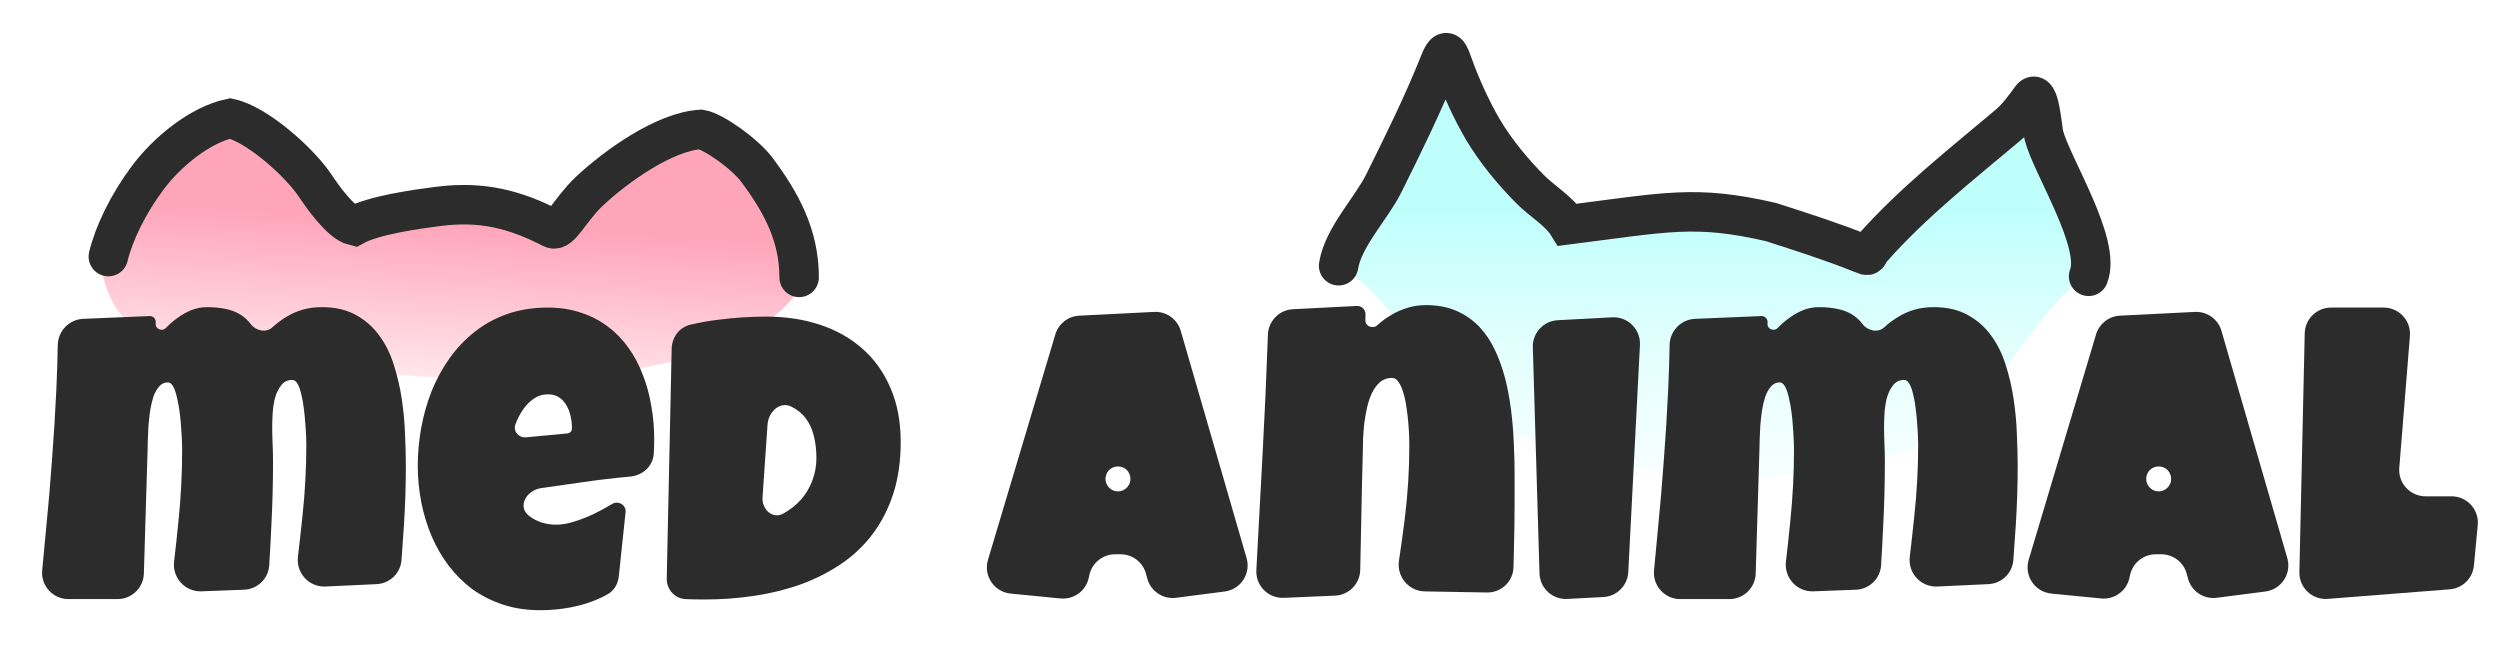
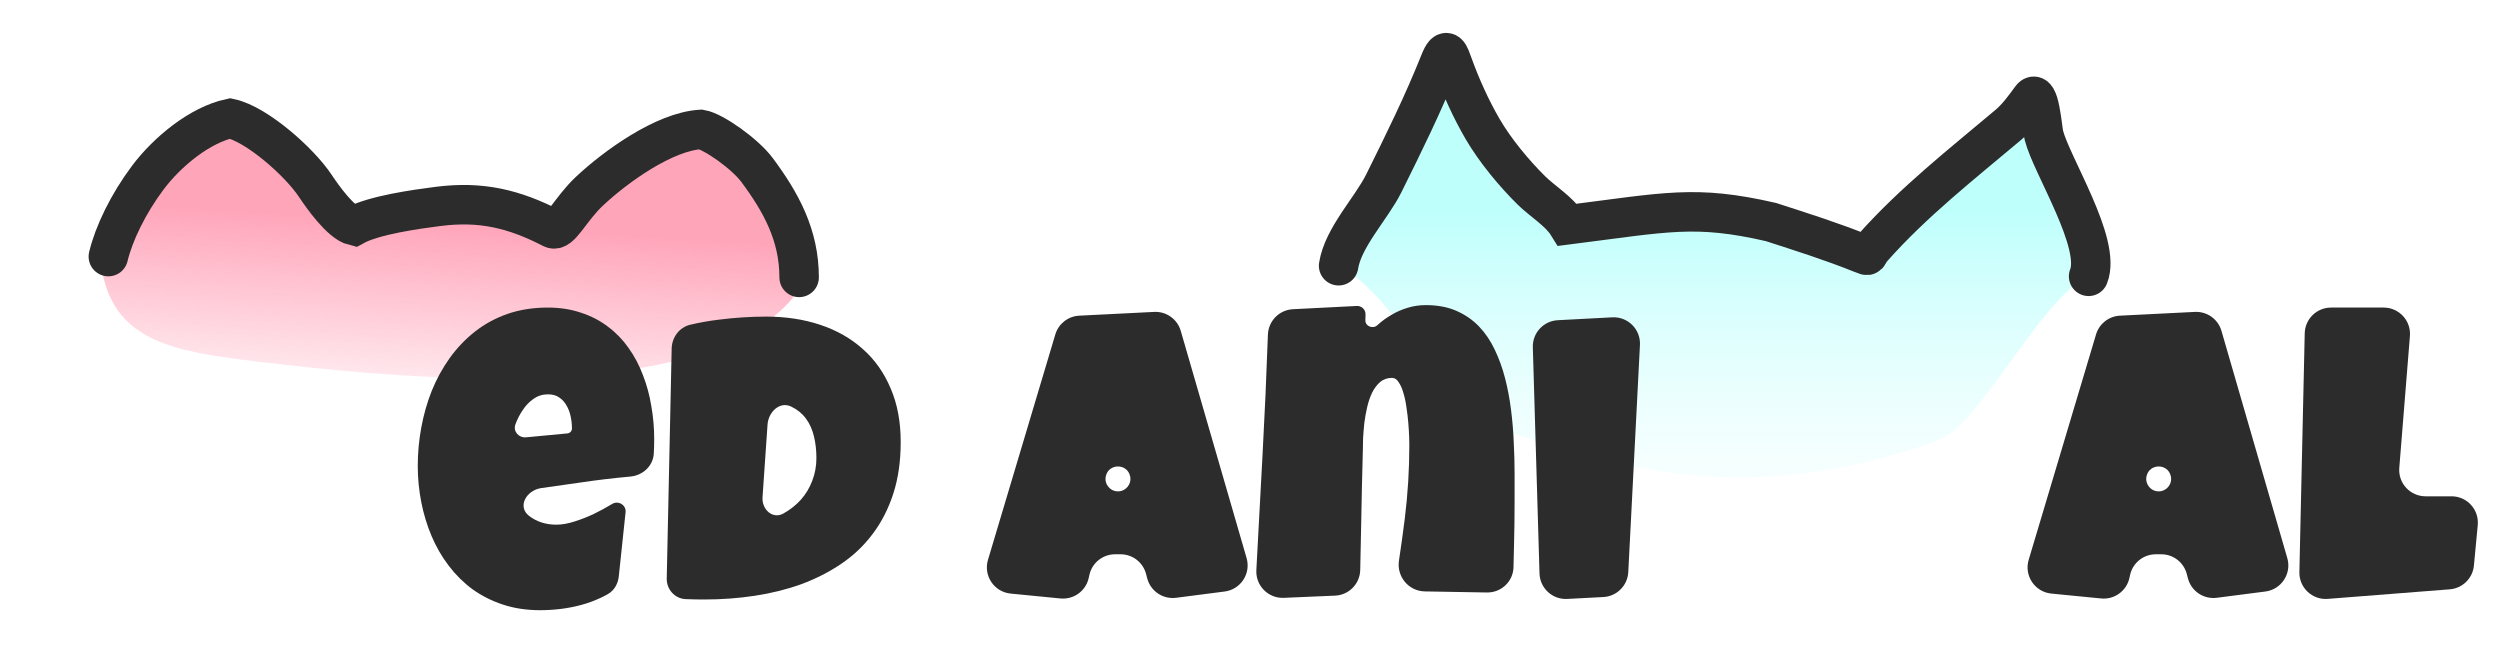
<svg xmlns="http://www.w3.org/2000/svg" width="190" height="50" viewBox="0 0 190 50" fill="none">
  <g filter="url(#filter0_f_2861_9802)">
    <path d="M109.423 4.724C108.172 7.868 106.662 10.928 105.164 13.942C104.222 15.836 102.067 18.049 101.734 20.196C106.247 22.54 109.858 31.124 113.734 32.5C125.684 36.742 134.899 37.872 147.234 33.5C150.518 32.336 154.988 22.735 158.734 21C159.734 18.5 155.911 12.57 155.333 10.279C155.215 9.813 154.989 6.599 154.365 7.464C153.861 8.161 153.292 8.933 152.65 9.475C149.133 12.438 145.391 15.368 142.306 18.856C141.803 19.425 142.155 19.537 141.463 19.258C139.25 18.364 136.856 17.607 134.59 16.875C128.83 15.554 126.707 16.126 119.144 17.084C118.516 16.069 117.216 15.291 116.392 14.478C115.076 13.179 113.636 11.446 112.686 9.817C111.808 8.31 111.049 6.637 110.446 4.978C110.132 4.113 109.943 3.418 109.423 4.724Z" fill="url(#paint0_linear_2861_9802)" />
  </g>
  <g filter="url(#filter1_f_2861_9802)">
    <path d="M10.734 13.5C9.234 15.5 8.15 18.757 7.734 20.5C8.734 26 13.234 26.73 19.734 27.5C28.526 28.542 54.234 31.5 60.734 22C60.734 18.781 58.851 15.362 57.031 12.915C56.121 11.692 53.734 10 52.766 9.835C49.974 10.002 46.283 12.669 44.301 14.528C42.822 15.915 42.086 17.684 41.456 17.359C38.553 15.86 36.046 15.271 32.79 15.688C31.171 15.896 27.912 16.341 26.412 17.167C25.398 16.925 23.992 14.92 23.46 14.12C22.253 12.302 19.012 9.435 16.992 9C14.717 9.489 12.234 11.5 10.734 13.5Z" fill="url(#paint1_linear_2861_9802)" />
  </g>
-   <path d="M30.844 35.406C30.844 36.896 30.797 38.38 30.703 39.859C30.646 40.759 30.583 41.66 30.515 42.563C30.439 43.564 29.625 44.347 28.622 44.394L24.733 44.576C23.488 44.634 22.494 43.552 22.643 42.314C22.765 41.293 22.879 40.271 22.984 39.25C23.182 37.427 23.281 35.604 23.281 33.781C23.281 33.667 23.276 33.469 23.266 33.188C23.255 32.896 23.234 32.568 23.203 32.203C23.182 31.838 23.146 31.463 23.094 31.078C23.052 30.682 22.99 30.323 22.906 30C22.833 29.667 22.74 29.396 22.625 29.188C22.51 28.979 22.375 28.875 22.219 28.875C21.854 28.875 21.568 29.016 21.359 29.297C21.151 29.568 20.995 29.896 20.891 30.281C20.797 30.667 20.74 31.062 20.719 31.469C20.698 31.865 20.688 32.188 20.688 32.438C20.688 32.875 20.698 33.312 20.719 33.75C20.74 34.188 20.75 34.635 20.75 35.094C20.75 36.708 20.708 38.318 20.625 39.922C20.579 40.933 20.525 41.946 20.462 42.961C20.4 43.979 19.571 44.779 18.552 44.818L15.307 44.941C14.068 44.988 13.087 43.909 13.231 42.678C13.352 41.654 13.462 40.631 13.562 39.609C13.75 37.797 13.844 35.979 13.844 34.156C13.844 34.042 13.838 33.833 13.828 33.531C13.818 33.229 13.797 32.891 13.766 32.516C13.745 32.141 13.708 31.75 13.656 31.344C13.604 30.938 13.537 30.568 13.453 30.234C13.38 29.891 13.287 29.609 13.172 29.391C13.057 29.172 12.917 29.062 12.75 29.062C12.49 29.062 12.271 29.167 12.094 29.375C11.917 29.573 11.771 29.833 11.656 30.156C11.552 30.479 11.469 30.838 11.406 31.234C11.354 31.62 11.312 32 11.281 32.375C11.26 32.75 11.245 33.099 11.234 33.422C11.234 33.734 11.229 33.969 11.219 34.125L10.934 43.592C10.901 44.672 10.015 45.531 8.934 45.531H5.198C4.019 45.531 3.096 44.517 3.207 43.343C3.305 42.308 3.402 41.272 3.5 40.234C3.677 38.464 3.828 36.698 3.953 34.938C4.089 33.167 4.198 31.396 4.281 29.625C4.335 28.493 4.371 27.362 4.39 26.23C4.408 25.158 5.251 24.277 6.322 24.232L11.367 24.02C11.626 24.009 11.84 24.218 11.835 24.477L11.833 24.639C11.826 25.017 12.326 25.205 12.594 24.938V24.938C12.885 24.635 13.193 24.37 13.516 24.141C13.849 23.901 14.198 23.708 14.562 23.562C14.938 23.417 15.323 23.344 15.719 23.344C16.229 23.344 16.688 23.385 17.094 23.469C17.5 23.542 17.865 23.672 18.188 23.859C18.521 24.047 18.812 24.307 19.062 24.641V24.641C19.456 25.148 20.235 25.314 20.702 24.875C20.708 24.87 20.713 24.864 20.719 24.859C21.062 24.547 21.422 24.281 21.797 24.062C22.172 23.833 22.578 23.656 23.016 23.531C23.453 23.406 23.938 23.344 24.469 23.344C25.479 23.344 26.338 23.542 27.047 23.938C27.755 24.323 28.344 24.838 28.812 25.484C29.292 26.13 29.662 26.87 29.922 27.703C30.193 28.537 30.396 29.401 30.531 30.297C30.667 31.193 30.75 32.083 30.781 32.969C30.823 33.854 30.844 34.667 30.844 35.406Z" fill="#2C2C2C" />
  <path d="M49.719 33.375C49.719 33.74 49.709 34.104 49.688 34.469C49.636 35.418 48.85 36.134 47.903 36.219C46.67 36.33 45.442 36.475 44.219 36.656C43.194 36.802 42.168 36.947 41.143 37.093C40.005 37.255 39.298 38.495 40.203 39.203V39.203C40.786 39.651 41.479 39.875 42.281 39.875C42.698 39.875 43.151 39.797 43.641 39.641C44.141 39.484 44.635 39.292 45.125 39.062C45.615 38.823 46.083 38.568 46.531 38.297V38.297C46.995 38.017 47.6 38.386 47.544 38.925L47.028 43.804C46.97 44.348 46.699 44.858 46.226 45.134C46.028 45.249 45.822 45.356 45.609 45.453C45.141 45.672 44.651 45.849 44.141 45.984C43.63 46.12 43.115 46.219 42.594 46.281C42.073 46.344 41.562 46.375 41.062 46.375C40.031 46.375 39.089 46.234 38.234 45.953C37.38 45.672 36.604 45.281 35.906 44.781C35.219 44.271 34.615 43.672 34.094 42.984C33.573 42.297 33.141 41.547 32.797 40.734C32.453 39.922 32.193 39.062 32.016 38.156C31.838 37.25 31.75 36.333 31.75 35.406C31.75 34.438 31.838 33.469 32.016 32.5C32.193 31.531 32.458 30.599 32.812 29.703C33.177 28.807 33.63 27.979 34.172 27.219C34.724 26.448 35.365 25.776 36.094 25.203C36.823 24.63 37.646 24.182 38.562 23.859C39.49 23.537 40.51 23.375 41.625 23.375C42.552 23.375 43.396 23.505 44.156 23.766C44.927 24.016 45.609 24.37 46.203 24.828C46.807 25.276 47.328 25.812 47.766 26.438C48.214 27.062 48.578 27.75 48.859 28.5C49.151 29.24 49.365 30.026 49.5 30.859C49.646 31.682 49.719 32.521 49.719 33.375ZM43.469 32.562C43.469 32.271 43.438 31.974 43.375 31.672C43.312 31.359 43.208 31.078 43.062 30.828C42.927 30.578 42.745 30.375 42.516 30.219C42.286 30.052 42 29.969 41.656 29.969C41.24 29.969 40.87 30.083 40.547 30.312C40.234 30.531 39.964 30.812 39.734 31.156C39.505 31.49 39.318 31.854 39.172 32.25V32.25C38.977 32.78 39.419 33.289 39.981 33.236L43.127 32.939C43.321 32.92 43.469 32.757 43.469 32.562V32.562Z" fill="#2C2C2C" />
  <path d="M68.453 33.594C68.453 35.052 68.266 36.359 67.891 37.516C67.516 38.672 66.99 39.698 66.312 40.594C65.646 41.479 64.849 42.234 63.922 42.859C62.995 43.484 61.979 44 60.875 44.406C59.771 44.802 58.594 45.094 57.344 45.281C56.104 45.469 54.828 45.562 53.516 45.562C53.026 45.562 52.547 45.552 52.078 45.531V45.531C51.264 45.477 50.654 44.779 50.672 43.964L51.047 26.492C51.066 25.637 51.623 24.878 52.456 24.68C53.162 24.513 53.88 24.385 54.609 24.297C55.828 24.141 57.036 24.062 58.234 24.062C59.724 24.062 61.094 24.271 62.344 24.688C63.594 25.104 64.672 25.719 65.578 26.531C66.484 27.333 67.188 28.328 67.688 29.516C68.198 30.693 68.453 32.052 68.453 33.594ZM57.952 37.795C57.889 38.718 58.721 39.478 59.531 39.031V39.031C60.052 38.74 60.5 38.385 60.875 37.969C61.25 37.542 61.536 37.062 61.734 36.531C61.943 35.99 62.047 35.417 62.047 34.812C62.047 34.219 61.984 33.667 61.859 33.156C61.734 32.635 61.531 32.188 61.25 31.812C60.969 31.427 60.599 31.125 60.141 30.906V30.906C59.271 30.471 58.4 31.299 58.333 32.269L57.952 37.795Z" fill="#2C2C2C" />
  <path d="M94.741 42.415C95.082 43.593 94.293 44.798 93.076 44.955L89.38 45.432C88.385 45.56 87.448 44.931 87.191 43.962L87.098 43.612C86.865 42.735 86.072 42.125 85.165 42.125H84.746C83.808 42.125 82.996 42.777 82.794 43.693L82.742 43.925C82.524 44.913 81.602 45.582 80.594 45.483L76.807 45.112C75.555 44.989 74.725 43.754 75.086 42.549L80.205 25.416C80.447 24.605 81.175 24.034 82.02 23.991L87.716 23.705C88.642 23.658 89.479 24.255 89.737 25.145L94.741 42.415ZM84.966 37.344C85.569 37.344 86.019 36.786 85.89 36.196V36.196C85.672 35.2 84.252 35.204 84.04 36.201V36.201C83.915 36.789 84.364 37.344 84.966 37.344V37.344Z" fill="#2C2C2C" />
  <path d="M115.109 38.094C115.109 39.271 115.094 40.438 115.062 41.594C115.053 42.1 115.041 42.608 115.026 43.118C114.993 44.2 114.09 45.047 113.007 45.029L108.279 44.947C107.055 44.925 106.138 43.82 106.321 42.609C106.484 41.535 106.632 40.462 106.766 39.391C106.995 37.547 107.109 35.688 107.109 33.812C107.109 33.677 107.104 33.458 107.094 33.156C107.083 32.854 107.062 32.516 107.031 32.141C107 31.755 106.953 31.365 106.891 30.969C106.839 30.562 106.76 30.193 106.656 29.859C106.562 29.526 106.443 29.255 106.297 29.047C106.161 28.828 105.995 28.719 105.797 28.719C105.443 28.719 105.141 28.823 104.891 29.031C104.651 29.24 104.448 29.51 104.281 29.844C104.125 30.167 104 30.531 103.906 30.938C103.812 31.344 103.74 31.75 103.688 32.156C103.646 32.562 103.615 32.948 103.594 33.312C103.583 33.667 103.578 33.958 103.578 34.188C103.526 36.031 103.484 37.865 103.453 39.688C103.432 40.891 103.407 42.104 103.377 43.326C103.351 44.375 102.516 45.222 101.467 45.268L97.567 45.436C96.385 45.487 95.418 44.506 95.483 43.325C95.647 40.391 95.803 37.47 95.953 34.562C96.118 31.535 96.254 28.492 96.361 25.435C96.397 24.395 97.222 23.553 98.262 23.5L103.12 23.253C103.485 23.235 103.789 23.531 103.78 23.896L103.769 24.348C103.757 24.797 104.344 25.026 104.672 24.719V24.719C105.016 24.406 105.38 24.141 105.766 23.922C106.151 23.693 106.557 23.516 106.984 23.391C107.422 23.255 107.88 23.188 108.359 23.188C109.245 23.188 110.021 23.333 110.688 23.625C111.354 23.917 111.927 24.312 112.406 24.812C112.885 25.312 113.286 25.906 113.609 26.594C113.932 27.271 114.193 27.995 114.391 28.766C114.589 29.537 114.74 30.344 114.844 31.188C114.948 32.021 115.016 32.844 115.047 33.656C115.089 34.469 115.109 35.255 115.109 36.016C115.109 36.776 115.109 37.469 115.109 38.094Z" fill="#2C2C2C" />
  <path d="M122.534 24.117C123.719 24.054 124.697 25.032 124.636 26.216L123.749 43.48C123.696 44.504 122.879 45.322 121.856 45.375L119.105 45.519C117.985 45.577 117.035 44.702 117.002 43.58L116.495 26.391C116.463 25.305 117.304 24.392 118.389 24.335L122.534 24.117Z" fill="#2C2C2C" />
-   <path d="M153.344 35.406C153.344 36.896 153.297 38.38 153.203 39.859C153.146 40.759 153.083 41.66 153.015 42.563C152.939 43.564 152.125 44.347 151.122 44.394L147.233 44.576C145.988 44.634 144.995 43.552 145.143 42.314C145.265 41.293 145.379 40.271 145.484 39.25C145.682 37.427 145.781 35.604 145.781 33.781C145.781 33.667 145.776 33.469 145.766 33.188C145.755 32.896 145.734 32.568 145.703 32.203C145.682 31.838 145.646 31.463 145.594 31.078C145.552 30.682 145.49 30.323 145.406 30C145.333 29.667 145.24 29.396 145.125 29.188C145.01 28.979 144.875 28.875 144.719 28.875C144.354 28.875 144.068 29.016 143.859 29.297C143.651 29.568 143.495 29.896 143.391 30.281C143.297 30.667 143.24 31.062 143.219 31.469C143.198 31.865 143.188 32.188 143.188 32.438C143.188 32.875 143.198 33.312 143.219 33.75C143.24 34.188 143.25 34.635 143.25 35.094C143.25 36.708 143.208 38.318 143.125 39.922C143.079 40.933 143.025 41.946 142.962 42.961C142.9 43.979 142.071 44.779 141.052 44.818L137.807 44.941C136.568 44.988 135.587 43.909 135.731 42.678C135.852 41.654 135.962 40.631 136.062 39.609C136.25 37.797 136.344 35.979 136.344 34.156C136.344 34.042 136.339 33.833 136.328 33.531C136.318 33.229 136.297 32.891 136.266 32.516C136.245 32.141 136.208 31.75 136.156 31.344C136.104 30.938 136.036 30.568 135.953 30.234C135.88 29.891 135.786 29.609 135.672 29.391C135.557 29.172 135.417 29.062 135.25 29.062C134.99 29.062 134.771 29.167 134.594 29.375C134.417 29.573 134.271 29.833 134.156 30.156C134.052 30.479 133.969 30.838 133.906 31.234C133.854 31.62 133.812 32 133.781 32.375C133.76 32.75 133.745 33.099 133.734 33.422C133.734 33.734 133.729 33.969 133.719 34.125L133.433 43.592C133.401 44.672 132.515 45.531 131.434 45.531H127.698C126.519 45.531 125.596 44.517 125.707 43.343C125.805 42.308 125.902 41.272 126 40.234C126.177 38.464 126.328 36.698 126.453 34.938C126.589 33.167 126.698 31.396 126.781 29.625C126.835 28.493 126.871 27.362 126.89 26.23C126.908 25.158 127.751 24.277 128.822 24.232L133.867 24.02C134.126 24.009 134.34 24.218 134.336 24.477L134.333 24.639C134.326 25.017 134.826 25.205 135.094 24.938V24.938C135.385 24.635 135.693 24.37 136.016 24.141C136.349 23.901 136.698 23.708 137.062 23.562C137.438 23.417 137.823 23.344 138.219 23.344C138.729 23.344 139.188 23.385 139.594 23.469C140 23.542 140.365 23.672 140.688 23.859C141.021 24.047 141.312 24.307 141.562 24.641V24.641C141.956 25.148 142.735 25.314 143.202 24.875C143.208 24.87 143.213 24.864 143.219 24.859C143.562 24.547 143.922 24.281 144.297 24.062C144.672 23.833 145.078 23.656 145.516 23.531C145.953 23.406 146.438 23.344 146.969 23.344C147.979 23.344 148.839 23.542 149.547 23.938C150.255 24.323 150.844 24.838 151.312 25.484C151.792 26.13 152.161 26.87 152.422 27.703C152.693 28.537 152.896 29.401 153.031 30.297C153.167 31.193 153.25 32.083 153.281 32.969C153.323 33.854 153.344 34.667 153.344 35.406Z" fill="#2C2C2C" />
  <path d="M173.835 42.415C174.176 43.593 173.386 44.798 172.17 44.955L168.473 45.432C167.478 45.56 166.542 44.931 166.284 43.962L166.192 43.612C165.959 42.735 165.165 42.125 164.259 42.125H163.84C162.902 42.125 162.09 42.777 161.887 43.693L161.836 43.925C161.618 44.913 160.695 45.582 159.688 45.483L155.901 45.112C154.648 44.989 153.819 43.754 154.179 42.549L159.299 25.416C159.541 24.605 160.268 24.034 161.114 23.991L166.81 23.705C167.736 23.658 168.573 24.255 168.831 25.145L173.835 42.415ZM164.059 37.344C164.663 37.344 165.112 36.786 164.984 36.196V36.196C164.766 35.2 163.346 35.204 163.134 36.201V36.201C163.009 36.789 163.457 37.344 164.059 37.344V37.344Z" fill="#2C2C2C" />
  <path d="M186.318 37.719C187.496 37.719 188.42 38.733 188.309 39.907L188.018 42.982C187.926 43.95 187.152 44.712 186.183 44.788L176.908 45.515C175.728 45.607 174.726 44.66 174.753 43.476L175.159 25.33C175.184 24.243 176.072 23.375 177.159 23.375H181.16C182.328 23.375 183.248 24.372 183.154 25.536L182.346 35.558C182.252 36.722 183.172 37.719 184.34 37.719H186.318Z" fill="#2C2C2C" />
  <path d="M8.234 19.5C8.65 17.757 9.734 15.5 11.234 13.5C12.734 11.5 15.217 9.489 17.492 9C19.512 9.435 22.753 12.302 23.96 14.12C24.492 14.92 25.898 16.925 26.912 17.167C28.412 16.341 31.671 15.896 33.29 15.688C36.546 15.271 39.053 15.86 41.956 17.359C42.586 17.684 43.322 15.915 44.801 14.528C46.783 12.669 50.474 10.002 53.266 9.835C54.234 10 56.621 11.692 57.531 12.915C59.351 15.362 60.734 17.863 60.734 21.082" stroke="#2C2C2C" stroke-width="3" stroke-linecap="round" />
  <path d="M101.734 20.196C102.067 18.049 104.222 15.836 105.164 13.942C106.662 10.928 108.172 7.868 109.423 4.724C109.943 3.418 110.132 4.113 110.446 4.978C111.049 6.637 111.808 8.31 112.686 9.817C113.636 11.446 115.076 13.179 116.392 14.478C117.216 15.291 118.516 16.069 119.144 17.084C126.707 16.126 128.83 15.554 134.59 16.875C136.856 17.607 139.25 18.364 141.463 19.258C142.155 19.537 141.803 19.425 142.306 18.856C145.391 15.368 149.133 12.438 152.65 9.475C153.292 8.933 153.861 8.161 154.365 7.464C154.989 6.599 155.215 9.813 155.333 10.279C155.911 12.57 159.734 18.5 158.734 21" stroke="#2C2C2C" stroke-width="3" stroke-linecap="round" />
  <defs>
    <filter id="filter0_f_2861_9802" x="97.734" y="0" width="65.166" height="40.279" filterUnits="userSpaceOnUse" color-interpolation-filters="sRGB">
      <feFlood flood-opacity="0" result="BackgroundImageFix" />
      <feBlend mode="normal" in="SourceGraphic" in2="BackgroundImageFix" result="shape" />
      <feGaussianBlur stdDeviation="2" result="effect1_foregroundBlur_2861_9802" />
    </filter>
    <filter id="filter1_f_2861_9802" x="3.734" y="5" width="61" height="27.764" filterUnits="userSpaceOnUse" color-interpolation-filters="sRGB">
      <feFlood flood-opacity="0" result="BackgroundImageFix" />
      <feBlend mode="normal" in="SourceGraphic" in2="BackgroundImageFix" result="shape" />
      <feGaussianBlur stdDeviation="2" result="effect1_foregroundBlur_2861_9802" />
    </filter>
    <linearGradient id="paint0_linear_2861_9802" x1="130.734" y1="16" x2="130.734" y2="43.5" gradientUnits="userSpaceOnUse">
      <stop stop-color="#BEFFFC" />
      <stop offset="1" stop-color="#EAFFFE" stop-opacity="0" />
    </linearGradient>
    <linearGradient id="paint1_linear_2861_9802" x1="33.734" y1="17" x2="32.734" y2="33" gradientUnits="userSpaceOnUse">
      <stop stop-color="#FFA5BA" />
      <stop offset="1" stop-color="#FFA5BA" stop-opacity="0" />
    </linearGradient>
  </defs>
</svg>